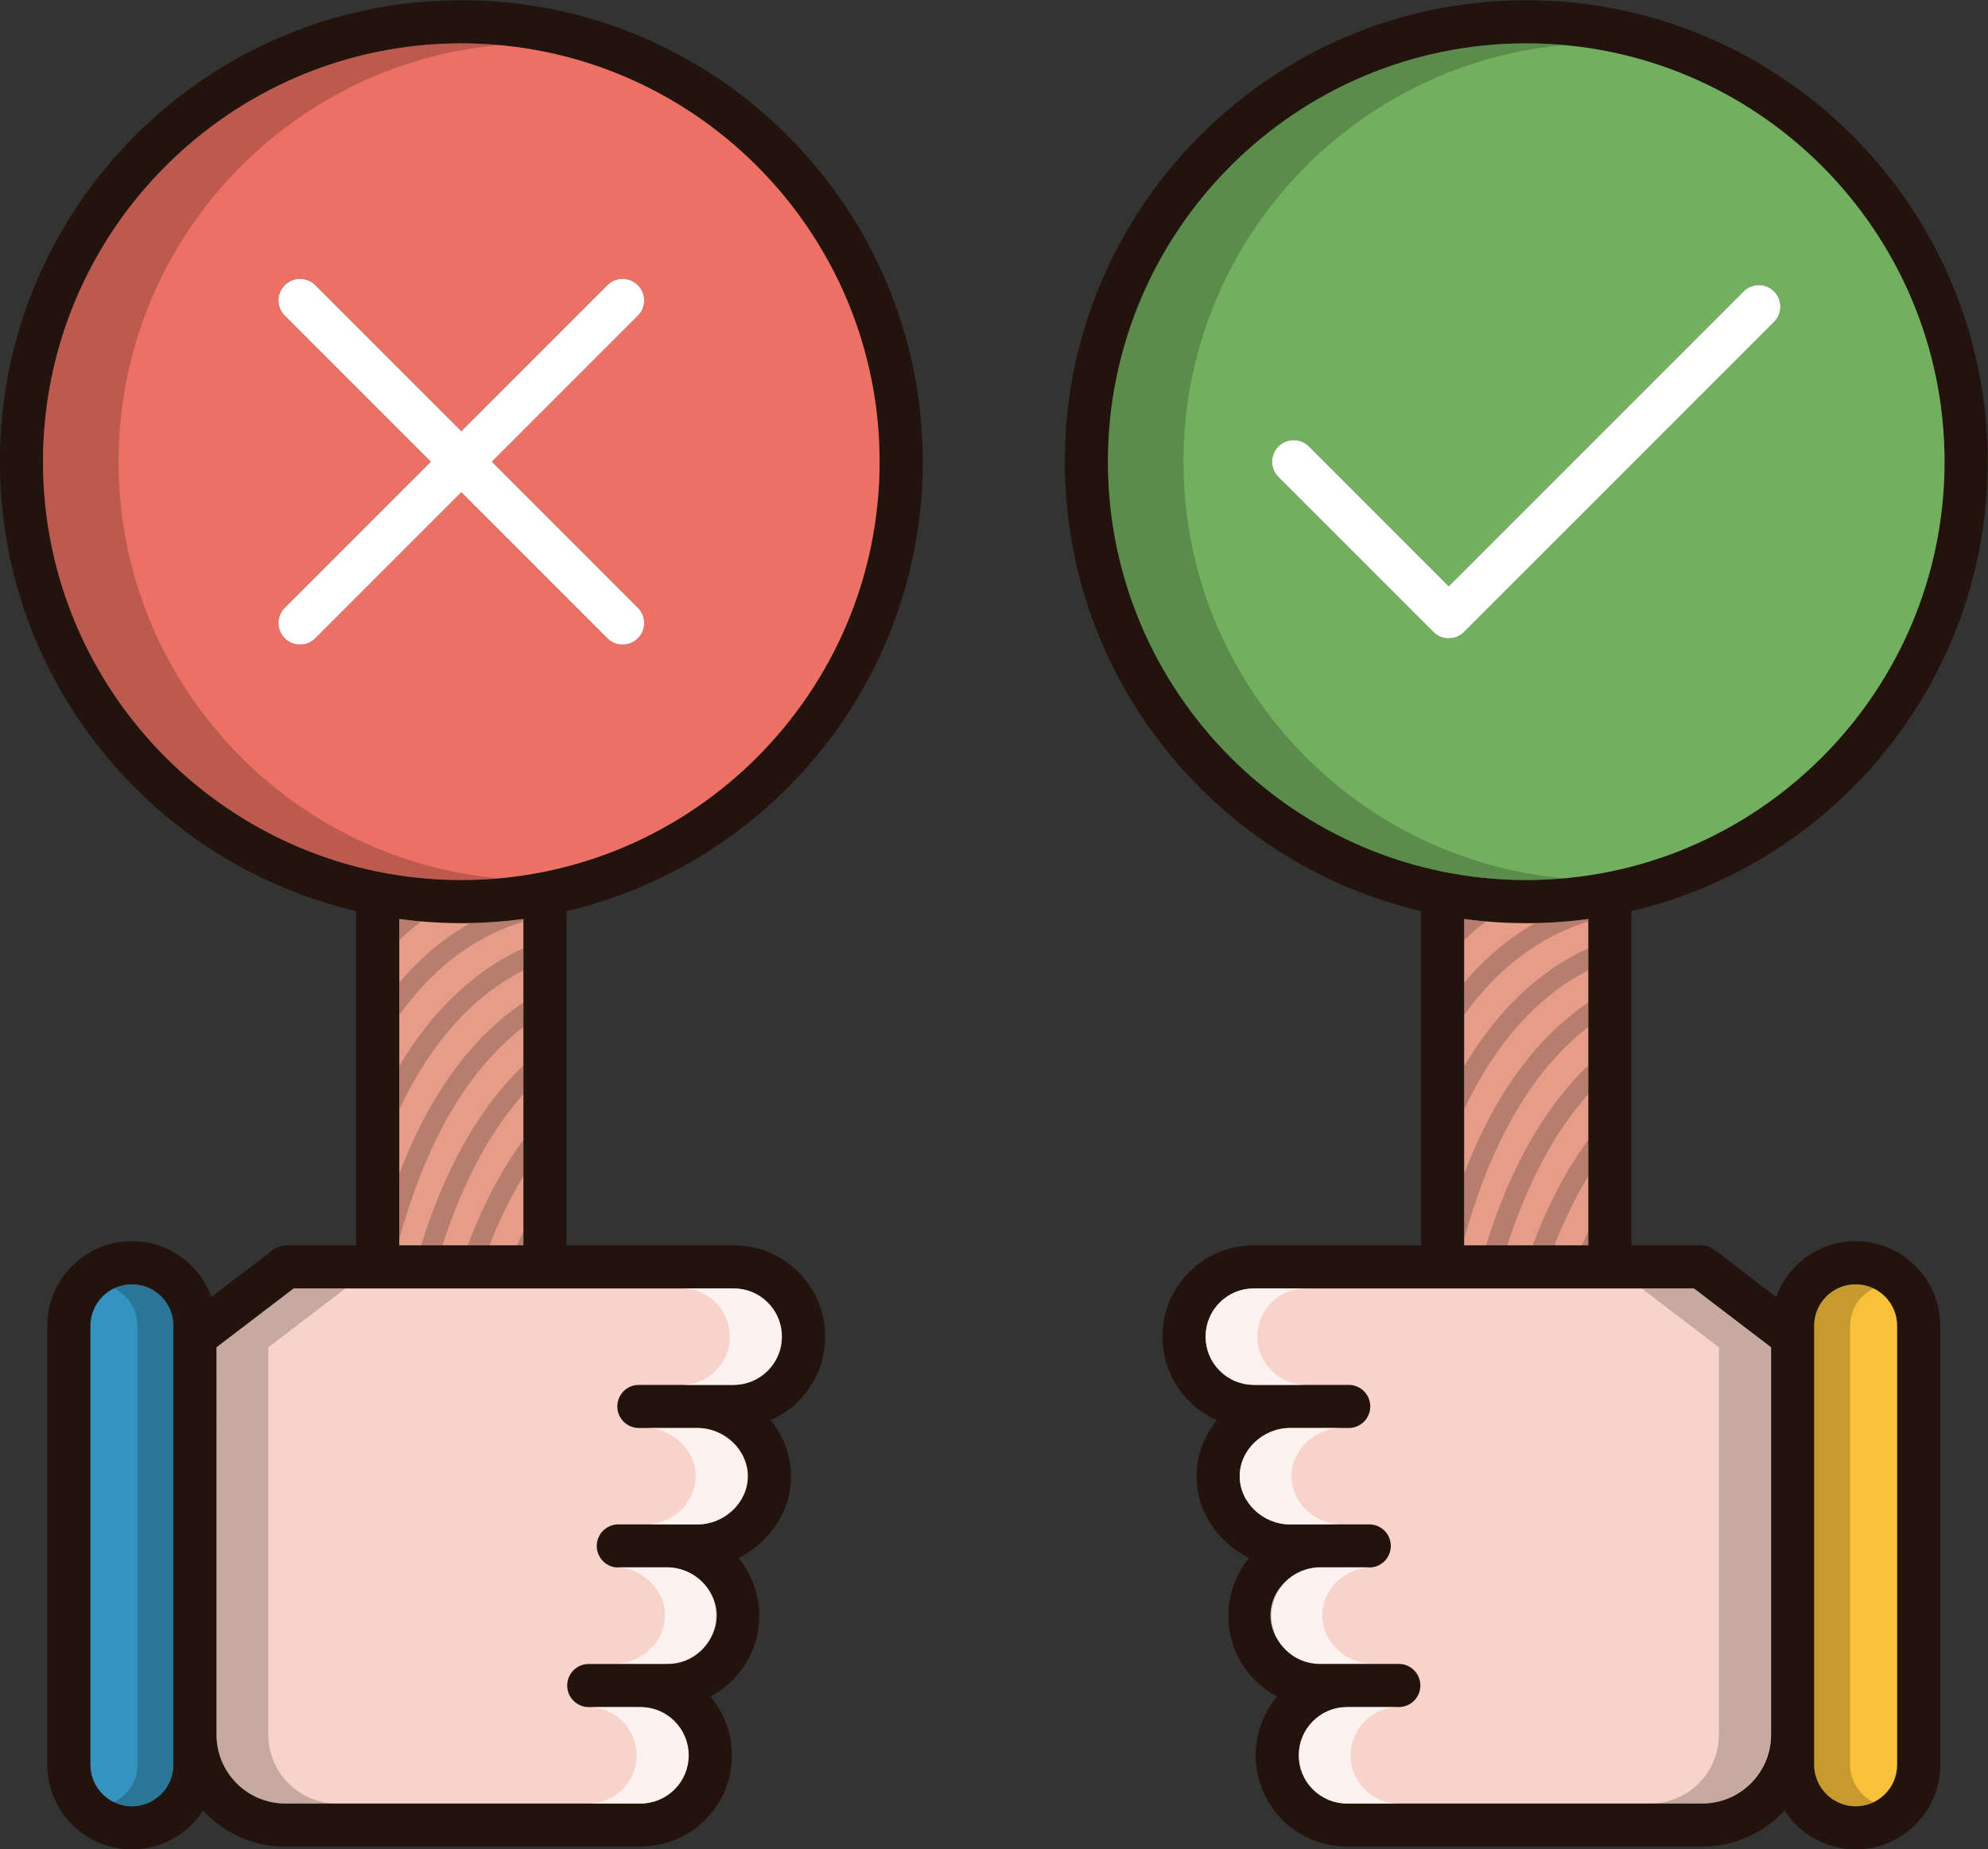
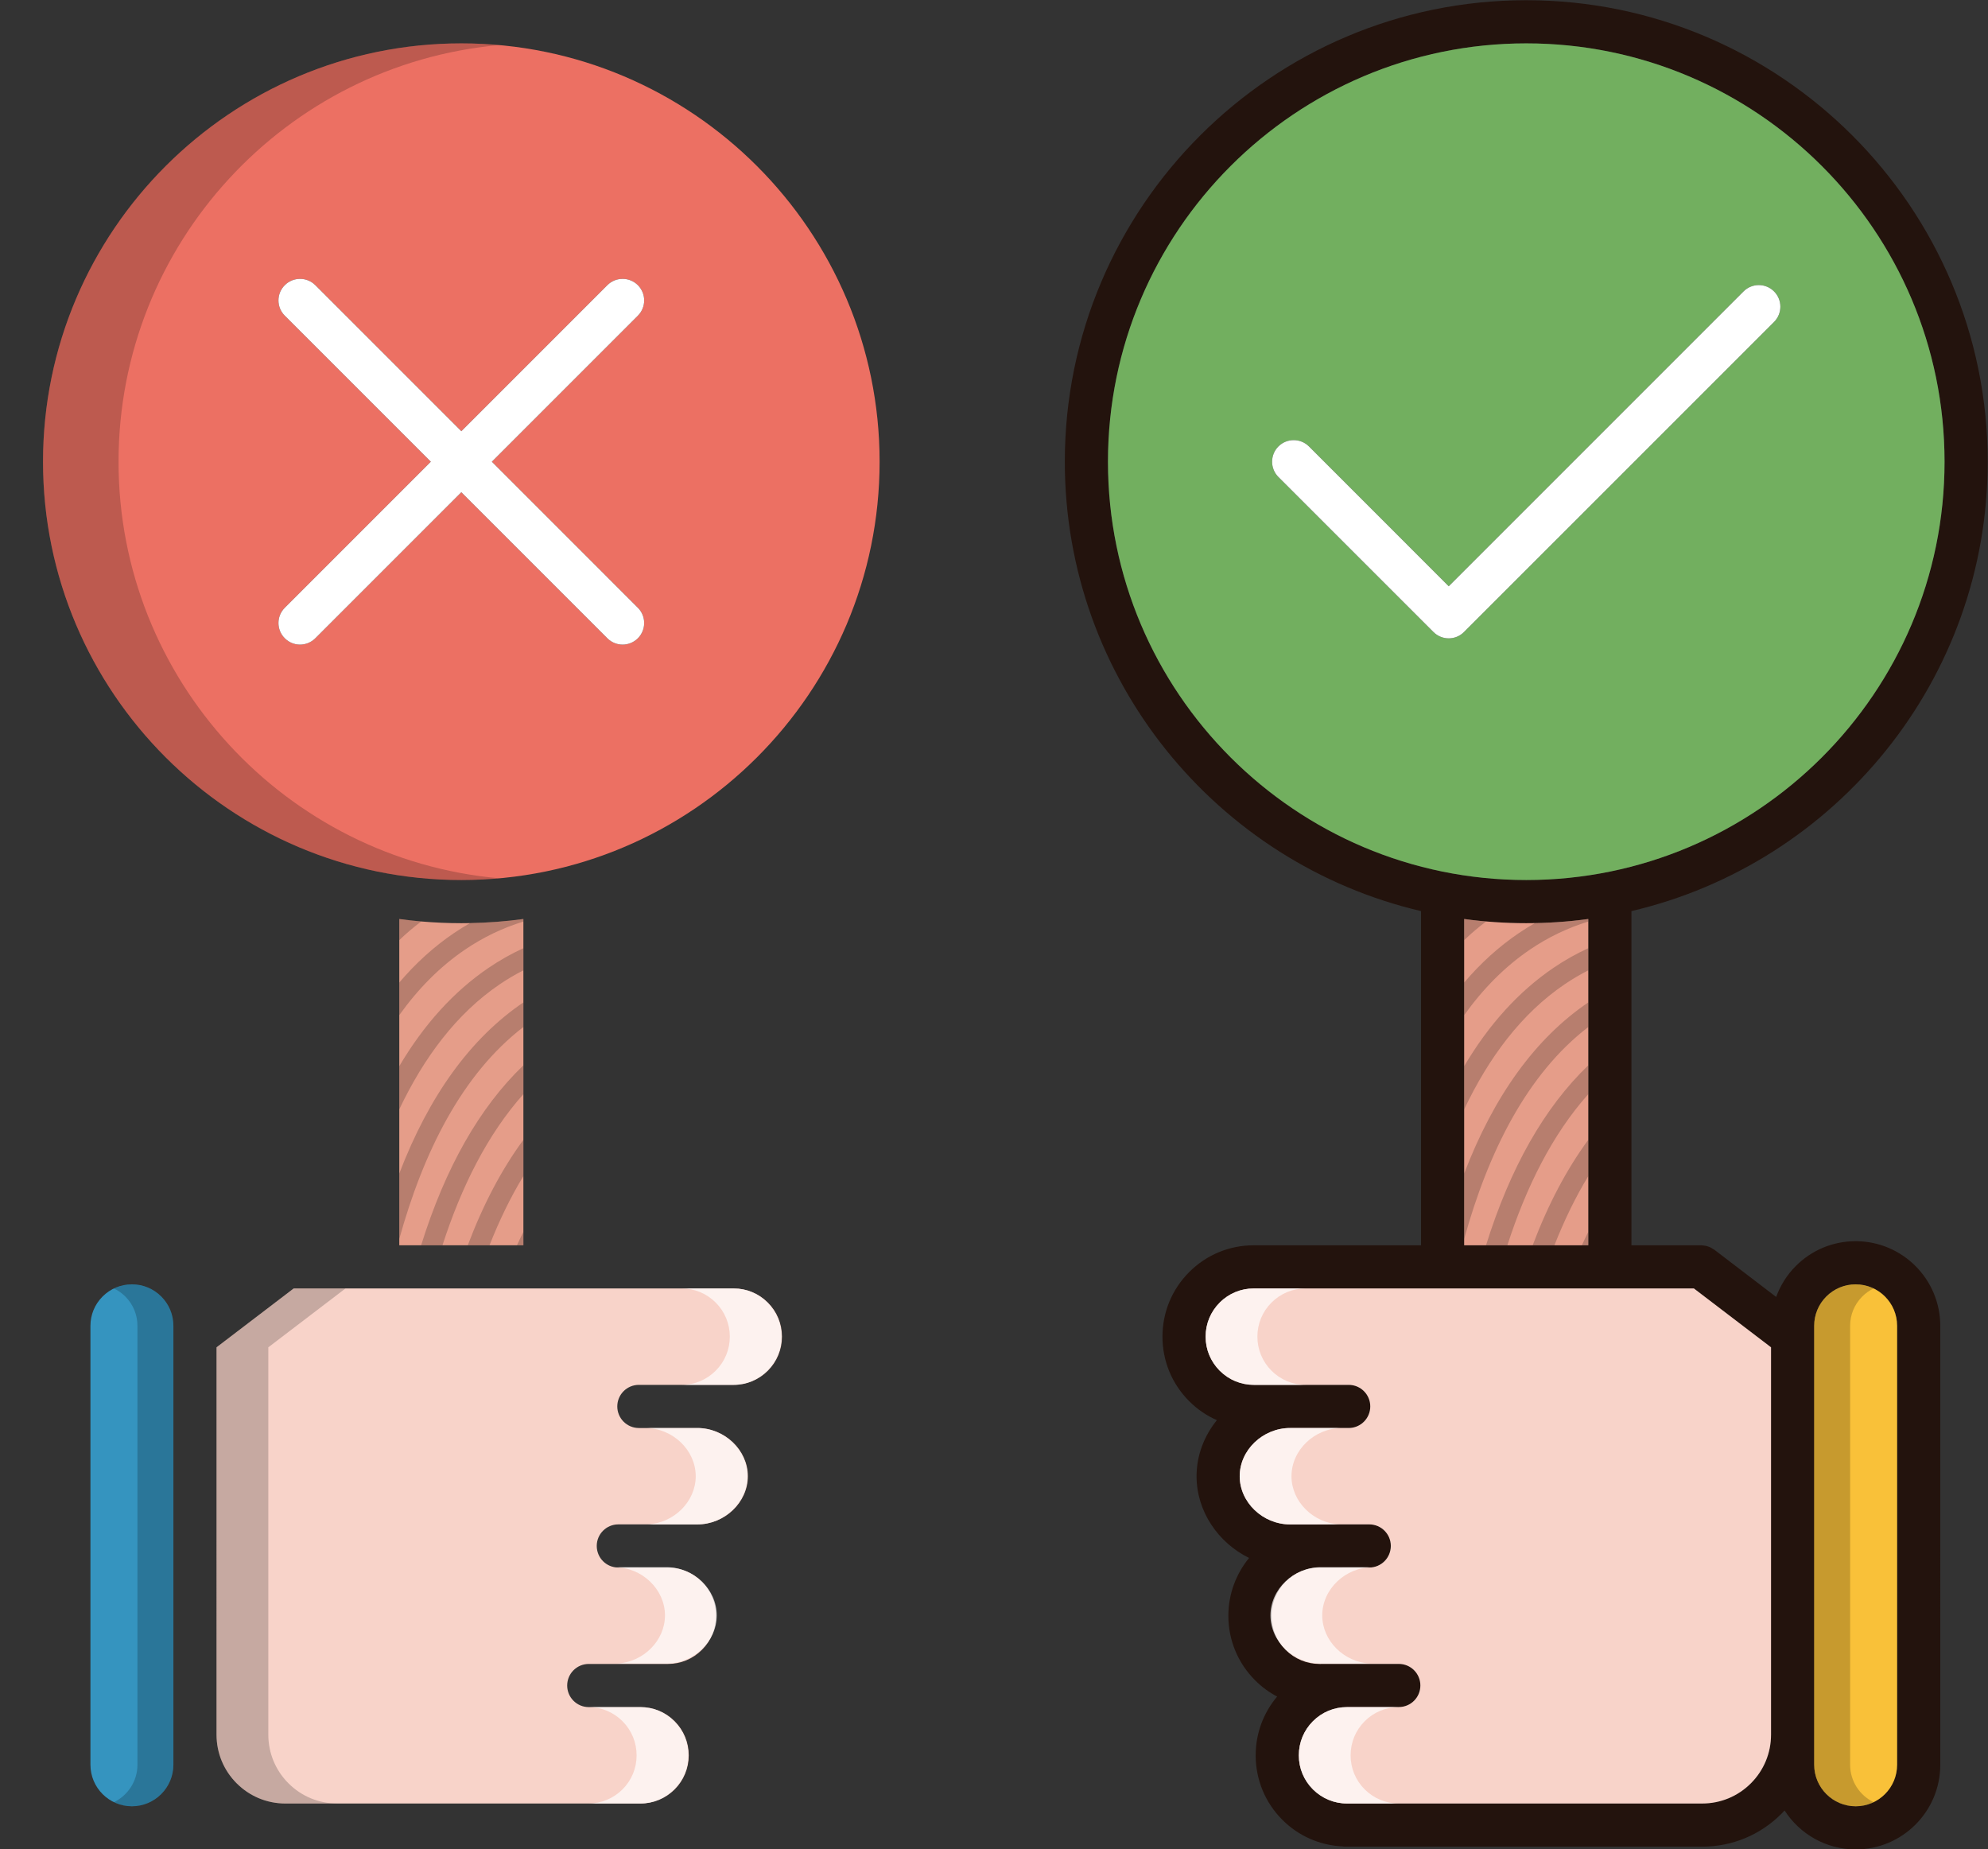
<svg xmlns="http://www.w3.org/2000/svg" height="428.5" preserveAspectRatio="xMidYMid meet" version="1.0" viewBox="25.7 41.7 460.7 428.5" width="460.7" zoomAndPan="magnify">
  <rect x="25.7" y="41.7" width="460.7" height="428.5" fill="#333333" stroke="none" />
  <g>
    <g>
      <g id="change1_1">
        <path d="M455.73,329.31c-5.24,0-10.16,2.04-13.87,5.75c-2.06,2.06-3.58,4.51-4.55,7.17l-14.34-10.95 c-0.04-0.03-0.08-0.04-0.12-0.07c-0.15-0.1-0.3-0.19-0.46-0.28c-0.13-0.08-0.27-0.16-0.4-0.22c-0.15-0.07-0.3-0.11-0.45-0.16 c-0.16-0.06-0.32-0.12-0.49-0.15c-0.14-0.04-0.28-0.05-0.42-0.07c-0.19-0.03-0.37-0.05-0.56-0.06c-0.05,0-0.09-0.01-0.14-0.01 h-16.16v-77.44c47.26-11.06,82.56-53.55,82.56-104.13c0-58.97-47.97-106.94-106.94-106.94c-58.96,0-106.93,47.97-106.93,106.94 c0,50.58,35.29,93.07,82.55,104.13v77.44h-38.75c-0.01,0-0.01,0-0.01,0c-5.65,0-10.97,2.2-14.96,6.2c-4,4-6.2,9.31-6.2,14.97 c0,5.65,2.2,10.97,6.2,14.96c1.87,1.88,4.05,3.35,6.41,4.39c-2.93,3.62-4.71,8.14-4.71,12.99c0,8.17,5.03,15.43,12.17,18.94 c-2.99,3.65-4.8,8.32-4.8,13.4c0,5.65,2.21,10.97,6.21,14.96c1.52,1.53,3.24,2.78,5.09,3.76c-3.21,3.81-4.97,8.58-4.97,13.62 c0,5.65,2.2,10.96,6.2,14.96c3.74,3.74,8.65,5.88,13.9,6.14c0.18,0.02,0.35,0.06,0.54,0.06h82.83c6.93,0,13.45-2.7,18.36-7.61 c0.25-0.25,0.49-0.51,0.74-0.77c3.49,5.42,9.57,9.02,16.48,9.02c10.81,0,19.6-8.8,19.6-19.62V348.92 C475.34,338.11,466.55,329.31,455.73,329.31z M282.46,148.69c0-53.45,43.48-96.94,96.93-96.94s96.94,43.49,96.94,96.94 s-43.49,96.93-96.94,96.93S282.46,202.14,282.46,148.69z M393.77,254.65v75.61h-28.76v-75.61c4.71,0.64,9.5,0.97,14.38,0.97 S389.07,255.29,393.77,254.65z M436.12,443.65c0,4.26-1.66,8.27-4.67,11.28c-3.02,3.02-7.03,4.68-11.29,4.68h-82.28 c0,0-0.01,0-0.02,0c-2.98,0-5.79-1.17-7.9-3.27c-2.11-2.11-3.27-4.91-3.27-7.89c0-2.99,1.16-5.8,3.27-7.91 c2.11-2.11,4.92-3.27,7.9-3.27c0.01,0,0.01,0,0.02,0l11.98-0.01c2.77,0,5-2.23,5-5c0-2.76-2.23-5-5-5l-18.33,0.01h-0.01 c-2.98,0-5.78-1.16-7.89-3.27s-3.27-4.91-3.27-7.89c0-6.15,5.01-11.16,11.16-11.17h0.02l11.47-0.01c2.77,0,5-2.24,5-5.01 c0-2.76-2.24-4.99-5-4.99c0,0,0,0-0.01,0l-18.32,0.01c-6.34,0-11.69-5.12-11.69-11.17c0-6.06,5.35-11.17,11.69-11.17h13.57 c2.76,0,5-2.24,5-5c0-2.76-2.24-5-5-5h-22c-1.49,0-2.93-0.29-4.27-0.85c-1.34-0.55-2.56-1.37-3.62-2.42 c-2.11-2.12-3.27-4.92-3.27-7.9c0-2.99,1.16-5.79,3.27-7.9c2.1-2.11,4.91-3.27,7.89-3.27h101.99l17.88,13.64V443.65z M465.34,450.63c0,5.31-4.3,9.62-9.6,9.62s-9.62-4.32-9.62-9.62V348.92c0-2.57,1-4.98,2.81-6.79c1.82-1.82,4.23-2.82,6.81-2.82 c5.3,0,9.6,4.31,9.6,9.61V450.63z" fill="#23130D" />
      </g>
      <g id="change2_1">
        <path d="M379.39,51.75c-53.45,0-96.93,43.49-96.93,96.94s43.48,96.93,96.93,96.93s96.94-43.48,96.94-96.93 S432.84,51.75,379.39,51.75z M436.82,116.3l-71.86,71.85c-0.97,0.98-2.25,1.47-3.53,1.47c-1.28,0-2.56-0.49-3.54-1.47 l-35.93-35.92c-1.95-1.96-1.95-5.12,0-7.08c1.96-1.95,5.12-1.95,7.08,0l32.39,32.4l68.32-68.32c1.95-1.96,5.12-1.96,7.07,0 C438.77,111.18,438.77,114.34,436.82,116.3z" fill="#72AF5F" />
      </g>
      <g id="change3_1">
        <path d="M393.77,254.65v75.61h-28.76v-75.61c4.71,0.64,9.5,0.97,14.38,0.97S389.07,255.29,393.77,254.65z" fill="#E59D89" />
      </g>
      <g id="change4_1">
        <path d="M465.34,348.92v101.71c0,5.31-4.3,9.62-9.6,9.62s-9.62-4.32-9.62-9.62V348.92c0-2.57,1-4.98,2.81-6.79 c1.82-1.82,4.23-2.82,6.81-2.82C461.04,339.31,465.34,343.62,465.34,348.92z" fill="#F9C139" />
      </g>
      <g id="change5_3">
        <path d="M459.9,459.3c-1.26,0.61-2.67,0.95-4.16,0.95c-5.3,0-9.62-4.32-9.62-9.62V348.92c0-2.57,1-4.98,2.81-6.79 c1.82-1.82,4.23-2.82,6.81-2.82c1.49,0,2.9,0.34,4.16,0.95c-0.96,0.46-1.86,1.09-2.64,1.87c-1.81,1.81-2.81,4.22-2.81,6.79v101.71 C454.45,454.44,456.68,457.74,459.9,459.3z" fill="inherit" opacity=".2" />
      </g>
      <g id="change6_1">
        <path d="M436.12,353.9v89.75c0,4.26-1.66,8.27-4.67,11.28c-3.02,3.02-7.03,4.68-11.29,4.68h-82.28 c0,0-0.01,0-0.02,0c-2.98,0-5.79-1.17-7.9-3.27c-2.11-2.11-3.27-4.91-3.27-7.89c0-2.99,1.16-5.8,3.27-7.91 c2.11-2.11,4.92-3.27,7.9-3.27c0.01,0,0.01,0,0.02,0l11.98-0.01c2.77,0,5-2.23,5-5c0-2.76-2.23-5-5-5l-18.33,0.01h-0.01 c-2.98,0-5.78-1.16-7.89-3.27s-3.27-4.91-3.27-7.89c0-6.15,5.01-11.16,11.16-11.17h0.02l11.47-0.01c2.77,0,5-2.24,5-5.01 c0-2.76-2.24-4.99-5-4.99c0,0,0,0-0.01,0l-18.32,0.01c-6.34,0-11.69-5.12-11.69-11.17c0-6.06,5.35-11.17,11.69-11.17h13.57 c2.76,0,5-2.24,5-5c0-2.76-2.24-5-5-5h-22c-1.49,0-2.93-0.29-4.27-0.85c-1.34-0.55-2.56-1.37-3.62-2.42 c-2.11-2.12-3.27-4.92-3.27-7.9c0-2.99,1.16-5.79,3.27-7.9c2.1-2.11,4.91-3.27,7.89-3.27h101.99L436.12,353.9z" fill="#F8D3C9" />
      </g>
      <g id="change7_1">
        <path d="M436.82,116.3l-71.86,71.85c-0.97,0.98-2.25,1.47-3.53,1.47c-1.28,0-2.56-0.49-3.54-1.47l-35.93-35.92 c-1.95-1.96-1.95-5.12,0-7.08c1.96-1.95,5.12-1.95,7.08,0l32.39,32.4l68.32-68.32c1.95-1.96,5.12-1.96,7.07,0 C438.77,111.18,438.77,114.34,436.82,116.3z" fill="#FFF" />
      </g>
      <g id="change1_2">
-         <path d="M195.75,330.26c0,0,0,0-0.01,0h-38.75v-77.44c47.26-11.06,82.55-53.55,82.55-104.13 c0-58.97-47.97-106.94-106.93-106.94c-58.97,0-106.94,47.97-106.94,106.94c0,50.58,35.3,93.07,82.56,104.13v77.44H92.07 c-0.05,0-0.09,0.01-0.14,0.01c-0.18,0.01-0.37,0.03-0.55,0.06c-0.15,0.02-0.29,0.03-0.44,0.07c-0.16,0.03-0.31,0.09-0.47,0.14 c-0.16,0.06-0.31,0.1-0.46,0.17c-0.14,0.06-0.26,0.14-0.39,0.21c-0.16,0.1-0.32,0.18-0.47,0.29c-0.04,0.03-0.08,0.05-0.12,0.07 l-14.34,10.95c-0.97-2.66-2.49-5.11-4.55-7.17c-3.71-3.71-8.63-5.75-13.87-5.75s-10.16,2.04-13.87,5.75 c-3.7,3.7-5.74,8.62-5.74,13.86v101.71c0,10.82,8.79,19.62,19.6,19.62c3.46,0,6.71-0.9,9.53-2.48c2.81-1.58,5.21-3.83,6.95-6.54 c0.25,0.26,0.49,0.52,0.74,0.77c4.91,4.91,11.43,7.61,18.37,7.61h82.82c0.18,0,0.35-0.04,0.52-0.06 c5.26-0.25,10.17-2.4,13.92-6.14c4-4,6.2-9.31,6.2-14.96c0-5.04-1.76-9.81-4.97-13.62c1.85-0.98,3.57-2.23,5.09-3.76 c4-3.99,6.21-9.3,6.21-14.97c0-5.08-1.81-9.74-4.8-13.39c7.14-3.51,12.17-10.77,12.17-18.94c0-4.85-1.78-9.37-4.71-12.99 c2.36-1.04,4.54-2.51,6.41-4.39c4-3.99,6.2-9.31,6.2-14.96c0-5.66-2.2-10.97-6.2-14.97C206.72,332.46,201.4,330.26,195.75,330.26z M65.88,450.63c0,5.3-4.32,9.62-9.62,9.62c-5.29,0-9.6-4.31-9.6-9.62V348.92c0-2.57,1-4.98,2.81-6.79 c1.82-1.82,4.23-2.82,6.8-2.82s4.98,1,6.8,2.82c1.81,1.81,2.81,4.22,2.81,6.79V450.63z M35.67,148.69 c0-53.45,43.49-96.94,96.94-96.94s96.93,43.49,96.93,96.94s-43.48,96.93-96.93,96.93S35.67,202.14,35.67,148.69z M146.99,254.65 v75.61h-28.76v-75.61c4.7,0.64,9.5,0.97,14.38,0.97S142.28,255.29,146.99,254.65z M203.64,359.32c-2.11,2.11-4.91,3.28-7.89,3.28 c0,0,0,0-0.01,0h-21.99c-2.76,0-5,2.24-5,5c0,2.76,2.24,5,5,5h13.55c0.01,0,0.01,0,0.02,0c6.34,0,11.69,5.11,11.69,11.17 s-5.35,11.17-11.69,11.17L169,394.93c-0.01,0-0.01,0-0.01,0c-2.76,0-5,2.24-5,4.99c0,2.77,2.23,5.01,5,5.01l11.44,0.01h0.03 c6.16,0,11.18,5.01,11.18,11.16c0,2.99-1.16,5.79-3.28,7.9c-2.1,2.11-4.9,3.27-7.88,3.27c-0.01,0-0.01,0-0.02,0h-18.32 c-2.76,0-5,2.23-5,5c0,2.76,2.24,5,5,5h12c1.49,0,2.94,0.29,4.28,0.84c1.34,0.56,2.56,1.37,3.62,2.43 c2.11,2.11,3.27,4.92,3.27,7.91c0,2.98-1.16,5.78-3.27,7.89c-2.11,2.1-4.92,3.27-7.9,3.27h-82.3c-4.26,0-8.27-1.66-11.29-4.68 c-3.01-3.01-4.67-7.02-4.67-11.28c0,0,0-0.01,0-0.02V353.9l17.88-13.64h101.99c2.98,0,5.78,1.16,7.89,3.27 c2.11,2.11,3.27,4.91,3.27,7.9C206.91,354.41,205.75,357.21,203.64,359.32z" fill="#23130D" />
-       </g>
+         </g>
      <g id="change8_1">
        <path d="M65.88,348.92v101.71c0,5.3-4.32,9.62-9.62,9.62c-5.29,0-9.6-4.31-9.6-9.62V348.92 c0-2.57,1-4.98,2.81-6.79c1.82-1.82,4.23-2.82,6.8-2.82s4.98,1,6.8,2.82C64.88,343.94,65.88,346.35,65.88,348.92z" fill="#3594BF" />
      </g>
      <g id="change6_2">
        <path d="M168.75,367.6c0,2.76,2.24,5,5,5h13.55c0.01,0,0.01,0,0.02,0c6.34,0,11.69,5.11,11.69,11.17 s-5.35,11.17-11.69,11.17L169,394.93c-0.01,0-0.01,0-0.01,0c-2.76,0-5,2.24-5,4.99c0,2.77,2.23,5.01,5,5.01l11.44,0.01h0.03 c6.16,0,11.18,5.01,11.18,11.16c0,2.99-1.16,5.79-3.28,7.9c-2.1,2.11-4.9,3.27-7.88,3.27c-0.01,0-0.01,0-0.02,0h-18.32 c-2.76,0-5,2.23-5,5c0,2.76,2.24,5,5,5h12c1.49,0,2.94,0.29,4.28,0.84c1.34,0.56,2.56,1.37,3.62,2.43 c2.11,2.11,3.27,4.92,3.27,7.91c0,2.98-1.16,5.78-3.27,7.89c-2.11,2.1-4.92,3.27-7.9,3.27h-82.3c-4.26,0-8.27-1.66-11.29-4.68 c-3.01-3.01-4.67-7.02-4.67-11.28c0,0,0-0.01,0-0.02V353.9l17.88-13.64h101.99c2.98,0,5.78,1.16,7.89,3.27 c2.11,2.11,3.27,4.91,3.27,7.9c0,2.98-1.16,5.78-3.27,7.89s-4.91,3.28-7.89,3.28c0,0,0,0-0.01,0h-21.99 C170.99,362.6,168.75,364.84,168.75,367.6z" fill="#F8D3C9" />
      </g>
      <g id="change7_2">
        <path d="M187.69,394.93c-0.12,0.01-0.25,0.01-0.37,0.01h-6.44c0.04-0.01,0.07-0.01,0.11-0.01c0,0,0,0,0.01,0 H187.69z" fill="#FFF" />
      </g>
      <g>
        <g id="change5_7">
          <path d="M87.88,443.63c0,0.01,0,0.02,0,0.02c0,4.26,1.66,8.27,4.67,11.28c3.02,3.02,7.03,4.68,11.29,4.68h-12 c-4.26,0-8.27-1.66-11.29-4.68c-3.01-3.01-4.67-7.02-4.67-11.28c0,0,0-0.01,0-0.02V353.9l17.88-13.64h12L87.88,353.9V443.63z" fill="inherit" opacity=".2" />
        </g>
        <g id="change7_4">
          <path d="M181.957,440.54c2.11,2.11,3.27,4.92,3.27,7.91c0,2.98-1.16,5.78-3.27,7.89 c-2.11,2.1-4.92,3.27-7.9,3.27h-12c2.98,0,5.79-1.17,7.9-3.27c2.11-2.11,3.27-4.91,3.27-7.89c0-2.99-1.16-5.8-3.27-7.91 c-1.06-1.06-2.28-1.87-3.62-2.43c-1.34-0.55-2.79-0.84-4.28-0.84h12c1.49,0,2.94,0.29,4.28,0.84 C179.677,438.67,180.897,439.48,181.957,440.54z" fill="#FFF" opacity=".7" />
        </g>
        <g id="change7_5">
          <path d="M198.927,383.77c0,6.06-5.35,11.17-11.69,11.17l-11.41-0.01 c6.08-0.31,11.1-5.29,11.1-11.16c0-6.06-5.35-11.17-11.69-11.17h11.98c0.01,0,0.01,0,0.02,0 C193.577,372.6,198.927,377.71,198.927,383.77z" fill="#FFF" opacity=".7" />
        </g>
        <g id="change7_6">
          <path d="M191.802,416.02c0,6.06-5.35,11.17-11.69,11.17l-11.41-0.01 c6.08-0.31,11.1-5.29,11.1-11.16c0-6.06-5.35-11.17-11.69-11.17h11.98c0.01,0,0.01,0,0.02,0 C186.452,404.85,191.802,409.96,191.802,416.02z" fill="#FFF" opacity=".7" />
        </g>
        <g id="change7_7">
          <path d="M206.827,351.43c0,2.98-1.16,5.78-3.27,7.89s-4.91,3.28-7.89,3.28c0,0,0,0-0.01,0h-11.99 c2.98,0,5.78-1.17,7.89-3.28s3.27-4.91,3.27-7.89c0-2.99-1.16-5.79-3.27-7.9c-2.11-2.11-4.91-3.27-7.89-3.27h12 c2.98,0,5.78,1.16,7.89,3.27C205.667,345.64,206.827,348.44,206.827,351.43z" fill="#FFF" opacity=".7" />
        </g>
      </g>
      <g>
        <g id="change5_8">
-           <path d="M424.037,443.63c0,0.01,0,0.02,0,0.02c0,4.26-1.66,8.27-4.67,11.28c-3.02,3.02-7.03,4.68-11.29,4.68h12 c4.26,0,8.27-1.66,11.29-4.68c3.01-3.01,4.67-7.02,4.67-11.28c0,0,0-0.01,0-0.02V353.9l-17.88-13.64h-12l17.88,13.64V443.63z" fill="inherit" opacity=".2" />
-         </g>
+           </g>
        <g id="change7_8">
          <path d="M329.96,440.54c-2.11,2.11-3.27,4.92-3.27,7.91c0,2.98,1.16,5.78,3.27,7.89 c2.11,2.1,4.92,3.27,7.9,3.27h12c-2.98,0-5.79-1.17-7.9-3.27c-2.11-2.11-3.27-4.91-3.27-7.89c0-2.99,1.16-5.8,3.27-7.91 c1.06-1.06,2.28-1.87,3.62-2.43c1.34-0.55,2.79-0.84,4.28-0.84h-12c-1.49,0-2.94,0.29-4.28,0.84 C332.24,438.67,331.02,439.48,329.96,440.54z" fill="#FFF" opacity=".7" />
        </g>
        <g id="change7_9">
          <path d="M312.99,383.77c0,6.06,5.35,11.17,11.69,11.17l11.41-0.01c-6.08-0.31-11.1-5.29-11.1-11.16 c0-6.06,5.35-11.17,11.69-11.17H324.7c-0.01,0-0.01,0-0.02,0C318.34,372.6,312.99,377.71,312.99,383.77z" fill="#FFF" opacity=".7" />
        </g>
        <g id="change7_10">
          <path d="M320.115,416.02c0,6.06,5.35,11.17,11.69,11.17l11.41-0.01 c-6.08-0.31-11.1-5.29-11.1-11.16c0-6.06,5.35-11.17,11.69-11.17h-11.98c-0.01,0-0.01,0-0.02,0 C325.465,404.85,320.115,409.96,320.115,416.02z" fill="#FFF" opacity=".7" />
        </g>
        <g id="change7_11">
          <path d="M305.09,351.43c0,2.98,1.16,5.78,3.27,7.89s4.91,3.28,7.89,3.28c0,0,0,0,0.01,0h11.99 c-2.98,0-5.78-1.17-7.89-3.28s-3.27-4.91-3.27-7.89c0-2.99,1.16-5.79,3.27-7.9c2.11-2.11,4.91-3.27,7.89-3.27h-12 c-2.98,0-5.78,1.16-7.89,3.27C306.25,345.64,305.09,348.44,305.09,351.43z" fill="#FFF" opacity=".7" />
        </g>
      </g>
      <g id="change3_2">
        <path d="M146.99,254.65v75.61h-28.76v-75.61c1.68,0.23,3.38,0.42,5.09,0.57c3.06,0.26,6.16,0.4,9.29,0.4 c0.67,0,1.34-0.01,2.01-0.02C138.81,255.52,142.93,255.2,146.99,254.65z" fill="#E59D89" />
      </g>
      <g id="change9_1">
        <path d="M132.61,51.75c-53.45,0-96.94,43.49-96.94,96.94s43.49,96.93,96.94,96.93s96.93-43.48,96.93-96.93 S186.06,51.75,132.61,51.75z M173.52,182.53c1.95,1.95,1.95,5.12,0,7.07c-0.98,0.98-2.26,1.47-3.54,1.47 c-1.27,0-2.55-0.49-3.53-1.47l-33.84-33.84L98.77,189.6c-0.98,0.98-2.26,1.47-3.54,1.47c-1.28,0-2.56-0.49-3.53-1.47 c-1.96-1.95-1.96-5.12,0-7.07l33.84-33.84L91.7,114.85c-1.96-1.95-1.96-5.12,0-7.07c1.95-1.95,5.12-1.95,7.07,0l33.84,33.84 l33.84-33.84c1.95-1.95,5.12-1.95,7.07,0c1.95,1.95,1.95,5.12,0,7.07l-33.84,33.84L173.52,182.53z" fill="#EC7063" />
      </g>
      <g id="change5_4">
        <path d="M53.17,148.69c0-50.5,38.82-92.11,88.19-96.54c-2.88-0.27-5.8-0.4-8.75-0.4 c-53.45,0-96.94,43.49-96.94,96.94s43.49,96.93,96.94,96.93c2.95,0,5.87-0.13,8.75-0.4C91.99,240.79,53.17,199.19,53.17,148.69z" fill="inherit" opacity=".2" />
      </g>
      <g id="change5_5">
-         <path d="M299.96,148.69c0-50.5,38.82-92.11,88.19-96.54c-2.88-0.27-5.8-0.4-8.75-0.4 c-53.45,0-96.94,43.49-96.94,96.94s43.49,96.93,96.94,96.93c2.95,0,5.87-0.13,8.75-0.4C338.78,240.79,299.96,199.19,299.96,148.69 z" fill="inherit" opacity=".2" />
-       </g>
+         </g>
      <g id="change7_3">
        <path d="M173.52,182.53c1.95,1.95,1.95,5.12,0,7.07c-0.98,0.98-2.26,1.47-3.54,1.47c-1.27,0-2.55-0.49-3.53-1.47 l-33.84-33.84L98.77,189.6c-0.98,0.98-2.26,1.47-3.54,1.47c-1.28,0-2.56-0.49-3.53-1.47c-1.96-1.95-1.96-5.12,0-7.07l33.84-33.84 L91.7,114.85c-1.96-1.95-1.96-5.12,0-7.07c1.95-1.95,5.12-1.95,7.07,0l33.84,33.84l33.84-33.84c1.95-1.95,5.12-1.95,7.07,0 c1.95,1.95,1.95,5.12,0,7.07l-33.84,33.84L173.52,182.53z" fill="#FFF" />
      </g>
      <g id="change5_6">
        <path d="M52.1,459.3c1.26,0.61,2.67,0.95,4.16,0.95c5.3,0,9.62-4.32,9.62-9.62V348.92c0-2.57-1-4.98-2.81-6.79 c-1.82-1.82-4.23-2.82-6.81-2.82c-1.49,0-2.9,0.34-4.16,0.95c0.96,0.46,1.86,1.09,2.64,1.87c1.81,1.81,2.81,4.22,2.81,6.79v101.71 C57.55,454.44,55.32,457.74,52.1,459.3z" fill="inherit" opacity=".2" />
      </g>
    </g>
    <g id="change5_1">
      <path d="M118.23,254.65v4.9c1.61-1.55,3.31-3,5.09-4.33C121.61,255.07,119.91,254.88,118.23,254.65z M134.62,255.6 c-1.27,0.72-2.52,1.5-3.74,2.33c-4.59,3.11-8.81,6.93-12.65,11.44v7.56c4.3-6.02,9.35-11.19,15.24-15.19 c4.18-2.84,8.69-5.01,13.52-6.5v-0.59C142.93,255.2,138.81,255.52,134.62,255.6z M138.92,265.97 c-8.03,5.46-14.94,13.06-20.69,22.78v10c5.69-11.97,13.25-22.17,23.28-28.97c1.77-1.2,3.59-2.28,5.48-3.23v-5.13 C144.19,262.7,141.5,264.22,138.92,265.97z M146.96,274c-12.2,8.29-21.8,21.54-28.73,39.62v15.17 c5.54-20.01,14.49-38.15,28.76-49.11v-5.7C146.98,273.99,146.97,273.99,146.96,274z M123.29,330.26h4.95 c4.33-13.41,10.38-25.65,18.75-35.02v-6.68C136.84,298.3,128.92,312.24,123.29,330.26z M134.1,330.26h5.04 c2.24-5.69,4.84-11.09,7.85-16.03v-8.41C141.97,312.65,137.67,320.8,134.1,330.26z M145.5,330.26h1.49v-3.11 C146.48,328.17,145.99,329.2,145.5,330.26z" fill="inherit" opacity=".2" />
    </g>
    <g id="change5_2">
      <path d="M365.01,254.65v4.9c1.61-1.55,3.31-3,5.09-4.33C368.39,255.07,366.69,254.88,365.01,254.65z M381.4,255.6 c-1.27,0.72-2.52,1.5-3.74,2.33c-4.59,3.11-8.81,6.93-12.65,11.44v7.56c4.3-6.02,9.35-11.19,15.24-15.19 c4.18-2.84,8.69-5.01,13.52-6.5v-0.59C389.71,255.2,385.59,255.52,381.4,255.6z M385.7,265.97c-8.03,5.46-14.94,13.06-20.69,22.78 v10c5.69-11.97,13.25-22.17,23.28-28.97c1.77-1.2,3.59-2.28,5.48-3.23v-5.13C390.97,262.7,388.28,264.22,385.7,265.97z M393.74,274 c-12.2,8.29-21.8,21.54-28.73,39.62v15.17c5.54-20.01,14.49-38.15,28.76-49.11v-5.7C393.76,273.99,393.75,273.99,393.74,274z M370.07,330.26h4.95c4.33-13.41,10.38-25.65,18.75-35.02v-6.68C383.62,298.3,375.7,312.24,370.07,330.26z M380.88,330.26h5.04 c2.24-5.69,4.84-11.09,7.85-16.03v-8.41C388.75,312.65,384.45,320.8,380.88,330.26z M392.28,330.26h1.49v-3.11 C393.26,328.17,392.77,329.2,392.28,330.26z" fill="inherit" opacity=".2" />
    </g>
  </g>
</svg>